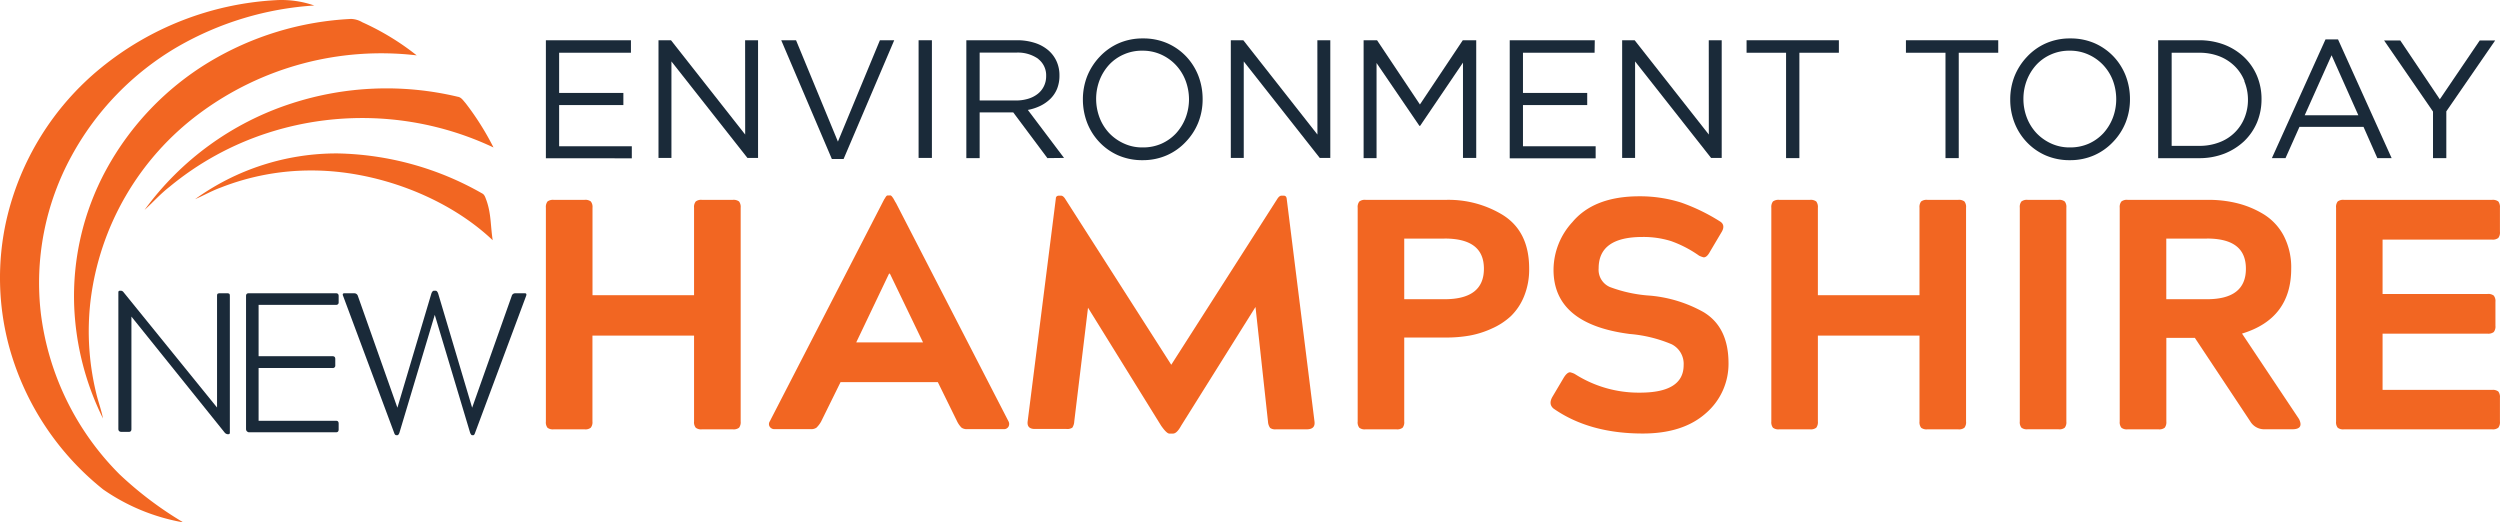
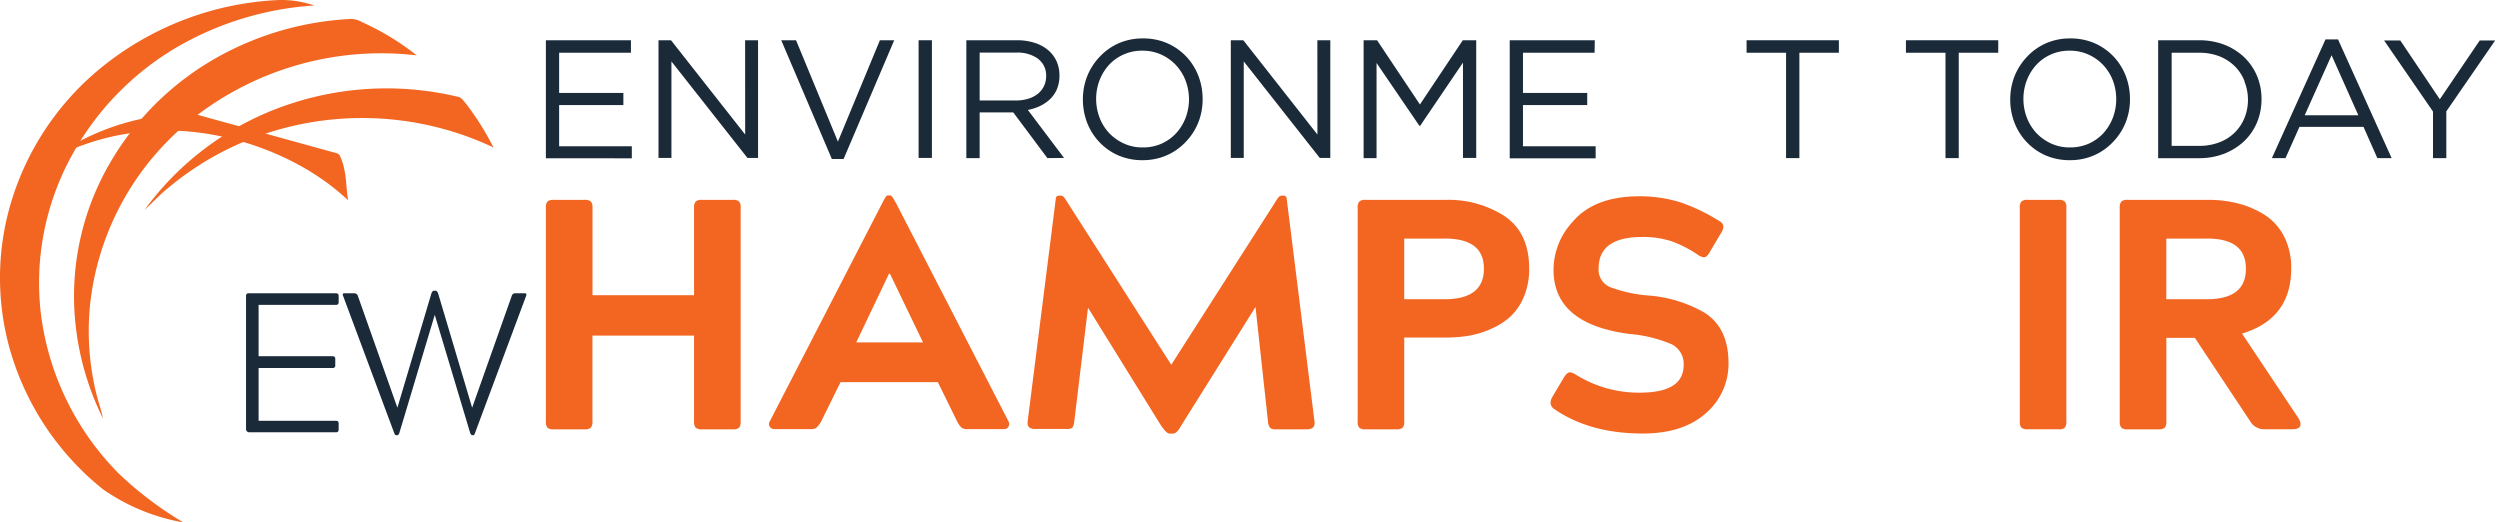
<svg xmlns="http://www.w3.org/2000/svg" id="Layer_1" data-name="Layer 1" viewBox="0 0 400.04 83.59" version="1.1" width="400.04" height="83.59">
  <defs id="defs4">
    <style id="style2">.cls-1{fill:#1a2a39;}.cls-2{fill:#f26622;}</style>
  </defs>
  <path class="cls-1" d="M 100.96,8.44 H 89.47 v 6.43 h 10.28 v 1.94 h -10.28 v 6.59 h 11.63 v 1.93 H 87.35 V 6.44 h 13.61 z" id="path6" />
  <path class="cls-1" d="m 119.23,6.44 h 2.07 V 25.27 h -1.7 l -12.16,-15.44 V 25.27 h -2.07 V 6.44 h 2 l 11.87,15.09 z" id="path8" />
  <path class="cls-1" d="m 140.8,6.44 h 2.29 l -8.1,19 h -1.88 l -8.1,-19 h 2.37 l 6.7,16.22 z" id="path10" />
  <path class="cls-1" d="M 149.12,6.44 V 25.27 h -2.13 V 6.44 Z" id="path12" />
  <path class="cls-1" d="m 167.6,25.3 -5.46,-7.31 h -5.38 v 7.31 h -2.13 V 6.44 h 8.1 a 9.12,9.12 0 0 1 2.81,0.41 6.26,6.26 0 0 1 2.14,1.14 5.07,5.07 0 0 1 1.37,1.78 5.38,5.38 0 0 1 0.48,2.3 5.59,5.59 0 0 1 -0.37,2.11 4.82,4.82 0 0 1 -1.07,1.62 6.2,6.2 0 0 1 -1.62,1.14 7.93,7.93 0 0 1 -2,0.65 l 5.79,7.68 z m -1.46,-15.88 a 5.65,5.65 0 0 0 -3.56,-1 h -5.82 v 7.66 h 5.79 a 6.71,6.71 0 0 0 1.95,-0.27 4.59,4.59 0 0 0 1.53,-0.77 3.5,3.5 0 0 0 1,-1.22 3.58,3.58 0 0 0 0.37,-1.65 3.3,3.3 0 0 0 -1.26,-2.73 z" id="path14" />
  <path class="cls-1" d="m 191.75,19.59 a 9.61,9.61 0 0 1 -2,3.1 9.23,9.23 0 0 1 -3,2.14 9.49,9.49 0 0 1 -3.93,0.8 9.55,9.55 0 0 1 -3.91,-0.78 9.24,9.24 0 0 1 -3,-2.12 9.44,9.44 0 0 1 -1.95,-3.09 10.33,10.33 0 0 1 -0.68,-3.73 10.11,10.11 0 0 1 0.69,-3.72 9.86,9.86 0 0 1 2,-3.11 9.34,9.34 0 0 1 3,-2.14 9.48,9.48 0 0 1 3.93,-0.79 9.55,9.55 0 0 1 3.91,0.78 9.32,9.32 0 0 1 3,2.11 9.54,9.54 0 0 1 1.95,3.09 10.37,10.37 0 0 1 0.68,3.73 10,10 0 0 1 -0.69,3.73 z m -2.05,-6.72 a 7.56,7.56 0 0 0 -1.55,-2.47 7.45,7.45 0 0 0 -2.35,-1.67 7.16,7.16 0 0 0 -3,-0.62 7.14,7.14 0 0 0 -3,0.61 7,7 0 0 0 -2.33,1.65 7.9,7.9 0 0 0 -1.52,2.46 8.44,8.44 0 0 0 -0.55,3 8.5,8.5 0 0 0 0.55,3 7.6,7.6 0 0 0 1.55,2.48 7.51,7.51 0 0 0 2.36,1.66 6.93,6.93 0 0 0 3,0.62 7.26,7.26 0 0 0 3,-0.6 7.23,7.23 0 0 0 2.33,-1.66 7.9,7.9 0 0 0 1.52,-2.46 8.4,8.4 0 0 0 0.55,-3 8.58,8.58 0 0 0 -0.56,-3 z" id="path16" />
  <path class="cls-1" d="m 210.8,6.44 h 2.07 V 25.27 h -1.69 l -12.16,-15.44 V 25.27 h -2.07 V 6.44 h 2 l 11.86,15.09 z" id="path18" />
  <path class="cls-1" d="m 227.24,20.14 h -0.11 l -6.86,-10.06 v 15.22 h -2.07 V 6.44 h 2.15 l 6.86,10.28 6.86,-10.28 h 2.15 V 25.27 h -2.12 v -15.25 z" id="path20" />
  <path class="cls-1" d="m 255.16,8.44 h -11.46 v 6.43 h 10.28 v 1.94 h -10.28 v 6.59 h 11.63 v 1.93 h -13.75 V 6.44 h 13.61 z" id="path22" />
-   <path class="cls-1" d="m 273.43,6.44 h 2.07 V 25.27 h -1.7 l -12.16,-15.44 V 25.27 h -2.07 V 6.44 h 2 l 11.87,15.09 z" id="path24" />
  <path class="cls-1" d="m 287.93,25.3 h -2.13 V 8.44 h -6.32 v -2 h 14.77 v 2 h -6.32 z" id="path26" />
  <path class="cls-1" d="m 313.43,25.3 h -2.12 V 8.44 h -6.33 v -2 h 14.77 v 2 h -6.32 z" id="path28" />
  <path class="cls-1" d="m 340.14,19.59 a 9.61,9.61 0 0 1 -2,3.1 9.34,9.34 0 0 1 -3,2.14 9.49,9.49 0 0 1 -3.93,0.8 9.55,9.55 0 0 1 -3.91,-0.78 9.24,9.24 0 0 1 -3,-2.12 9.44,9.44 0 0 1 -1.95,-3.09 10.12,10.12 0 0 1 -0.68,-3.73 10.11,10.11 0 0 1 0.69,-3.72 9.86,9.86 0 0 1 2,-3.11 9.23,9.23 0 0 1 3,-2.14 9.47,9.47 0 0 1 3.92,-0.79 9.59,9.59 0 0 1 3.92,0.78 9.43,9.43 0 0 1 3,2.11 9.54,9.54 0 0 1 1.95,3.09 10.37,10.37 0 0 1 0.68,3.73 10,10 0 0 1 -0.69,3.73 z m -2.05,-6.72 a 7.56,7.56 0 0 0 -1.55,-2.47 7.38,7.38 0 0 0 -2.36,-1.67 7.08,7.08 0 0 0 -3,-0.62 7.11,7.11 0 0 0 -3,0.61 7,7 0 0 0 -2.33,1.65 7.9,7.9 0 0 0 -1.52,2.46 8.23,8.23 0 0 0 -0.55,3 8.29,8.29 0 0 0 0.55,3 7.6,7.6 0 0 0 1.55,2.48 7.58,7.58 0 0 0 2.35,1.66 7,7 0 0 0 3,0.62 7.31,7.31 0 0 0 3,-0.6 7.23,7.23 0 0 0 2.33,-1.66 7.9,7.9 0 0 0 1.52,-2.46 8.4,8.4 0 0 0 0.55,-3 8.58,8.58 0 0 0 -0.54,-3 z" id="path30" />
  <path class="cls-1" d="m 361.16,19.59 a 9.08,9.08 0 0 1 -2.06,3 9.92,9.92 0 0 1 -3.18,2 11,11 0 0 1 -4.05,0.72 h -6.53 V 6.44 h 6.53 a 11.26,11.26 0 0 1 4.05,0.71 9.73,9.73 0 0 1 3.18,2 8.93,8.93 0 0 1 2.06,3 9.51,9.51 0 0 1 0.72,3.71 9.65,9.65 0 0 1 -0.72,3.73 z m -2,-6.61 a 6.84,6.84 0 0 0 -1.56,-2.38 7.26,7.26 0 0 0 -2.46,-1.59 8.76,8.76 0 0 0 -3.23,-0.57 h -4.41 V 23.34 h 4.41 a 8.76,8.76 0 0 0 3.23,-0.57 6.93,6.93 0 0 0 2.46,-1.57 6.9,6.9 0 0 0 1.56,-2.35 7.66,7.66 0 0 0 0.55,-2.94 7.75,7.75 0 0 0 -0.59,-2.93 z" id="path32" />
  <path class="cls-1" d="m 382.7,25.3 h -2.29 l -2.21,-5 h -10.25 l -2.23,5 h -2.18 l 8.58,-19 h 2 z m -9.61,-16.46 -4.3,9.6 h 8.58 z" id="path34" />
  <path class="cls-1" d="m 391.45,25.3 h -2.13 v -7.45 l -7.83,-11.38 h 2.59 l 6.33,9.42 6.39,-9.42 h 2.47 l -7.82,11.35 z" id="path36" />
-   <path class="cls-1" d="m 18.94,68.62 v -21.85 c 0,-0.17 0.09,-0.25 0.28,-0.25 h 0.13 a 0.53,0.53 0 0 1 0.38,0.19 l 15,18.5 v -17.84 q 0,-0.29 0.09,-0.36 a 0.6,0.6 0 0 1 0.35,-0.08 h 1.17 a 0.58,0.58 0 0 1 0.35,0.08 q 0.09,0.08 0.09,0.36 v 21.86 a 0.22,0.22 0 0 1 -0.25,0.25 h -0.13 a 0.74,0.74 0 0 1 -0.44,-0.25 l -14.93,-18.57 v 18 c 0,0.3 -0.14,0.45 -0.44,0.45 h -1.2 c -0.32,-0.04 -0.45,-0.19 -0.45,-0.49 z" id="path38" />
  <path class="cls-1" d="m 39.37,68.62 v -21.25 c 0,-0.29 0.13,-0.44 0.41,-0.44 h 14 c 0.27,0 0.41,0.15 0.41,0.44 v 1 a 0.37,0.37 0 0 1 -0.41,0.41 h -12.4 v 8.22 h 11.83 c 0.3,0 0.44,0.15 0.44,0.45 v 1 a 0.39,0.39 0 0 1 -0.44,0.44 h -11.83 v 8.44 h 12.4 c 0.27,0 0.41,0.15 0.41,0.45 v 0.94 c 0,0.3 -0.14,0.45 -0.41,0.45 h -14 c -0.28,-0.1 -0.41,-0.25 -0.41,-0.55 z" id="path40" />
  <path class="cls-1" d="m 63.07,69.26 -8.16,-21.89 c -0.13,-0.29 -0.06,-0.44 0.19,-0.44 h 1.6 a 0.59,0.59 0 0 1 0.57,0.44 l 6.32,17.87 5.44,-18.28 c 0.11,-0.29 0.25,-0.44 0.42,-0.44 h 0.25 c 0.17,0 0.3,0.15 0.41,0.44 l 5.44,18.28 6.33,-17.87 a 0.57,0.57 0 0 1 0.56,-0.44 h 1.55 c 0.24,0 0.3,0.15 0.19,0.44 l -8.16,21.89 c -0.08,0.25 -0.18,0.38 -0.28,0.38 h -0.19 c -0.11,0 -0.21,-0.13 -0.32,-0.38 l -5.66,-18.88 -5.66,18.88 c -0.1,0.25 -0.21,0.38 -0.32,0.38 h -0.15 c -0.18,0 -0.29,-0.13 -0.37,-0.38 z" id="path42" />
  <path class="cls-2" d="m 87.35,67.44 v -34.2 a 1.46,1.46 0 0 1 0.26,-1 1.46,1.46 0 0 1 1,-0.26 h 4.93 a 1.42,1.42 0 0 1 1,0.26 1.41,1.41 0 0 1 0.27,1 v 14 h 16.25 v -14 a 1.41,1.41 0 0 1 0.27,-1 1.42,1.42 0 0 1 1,-0.26 h 4.93 a 1.46,1.46 0 0 1 1,0.26 1.46,1.46 0 0 1 0.26,1 v 34.2 a 1.45,1.45 0 0 1 -0.26,1 1.41,1.41 0 0 1 -1,0.26 h -4.93 a 1.37,1.37 0 0 1 -1,-0.26 1.39,1.39 0 0 1 -0.27,-1 v -13.74 H 94.8 v 13.74 a 1.39,1.39 0 0 1 -0.27,1 1.37,1.37 0 0 1 -1,0.26 h -4.93 a 1.41,1.41 0 0 1 -1,-0.26 1.45,1.45 0 0 1 -0.25,-1 z" id="path44" />
  <path class="cls-2" d="m 123.17,67.44 18,-34.93 0.16,-0.31 0.15,-0.29 0.14,-0.21 a 1.6,1.6 0 0 1 0.13,-0.21 1.47,1.47 0 0 1 0.1,-0.13 0.57,0.57 0 0 1 0.13,-0.08 h 0.19 0.15 a 0.41,0.41 0 0 1 0.21,0 0.67,0.67 0 0 1 0.21,0.18 l 0.19,0.26 0.21,0.37 a 3.1,3.1 0 0 0 0.23,0.39 l 18,34.93 a 0.89,0.89 0 0 1 0,0.87 0.82,0.82 0 0 1 -0.76,0.39 h -5.82 a 1.5,1.5 0 0 1 -0.92,-0.23 3.69,3.69 0 0 1 -0.71,-1 l -3.09,-6.29 h -15.57 l -3.1,6.29 a 4.25,4.25 0 0 1 -0.76,1 1.5,1.5 0 0 1 -0.92,0.23 h -5.77 a 0.88,0.88 0 0 1 -0.78,-0.39 0.77,0.77 0 0 1 0,-0.84 z m 19.09,-23.65 -5.25,11 h 10.69 l -5.3,-11 z" id="path46" />
  <path class="cls-2" d="m 164.44,67.44 4.51,-35.66 c 0,-0.31 0.2,-0.47 0.48,-0.47 h 0.36 c 0.21,0 0.42,0.16 0.63,0.47 l 17,26.59 17,-26.59 c 0.21,-0.31 0.42,-0.47 0.63,-0.47 h 0.36 c 0.28,0 0.44,0.16 0.48,0.47 l 4.45,35.66 q 0.17,1.26 -1.26,1.26 h -4.92 a 1.36,1.36 0 0 1 -0.92,-0.23 1.89,1.89 0 0 1 -0.34,-1 l -2,-18.35 -11.9,19 c -0.46,0.84 -0.89,1.26 -1.31,1.26 h -0.58 c -0.28,0 -0.72,-0.42 -1.31,-1.26 l -11.7,-18.88 -2.2,18.19 a 2,2 0 0 1 -0.31,1 1.45,1.45 0 0 1 -0.95,0.21 h -4.94 q -1.41,0.05 -1.26,-1.2 z" id="path48" />
  <path class="cls-2" d="m 217.25,67.44 v -34.2 a 1.41,1.41 0 0 1 0.27,-1 1.42,1.42 0 0 1 1,-0.26 h 12.91 a 16.64,16.64 0 0 1 8.86,2.31 q 4.41,2.63 4.4,8.7 a 11.33,11.33 0 0 1 -0.81,4.41 9.24,9.24 0 0 1 -2.1,3.17 10.93,10.93 0 0 1 -3.06,2 14.91,14.91 0 0 1 -3.57,1.13 21.38,21.38 0 0 1 -3.72,0.31 h -6.73 v 13.43 a 1.4,1.4 0 0 1 -0.26,1 1.4,1.4 0 0 1 -1,0.26 h -4.93 a 1.37,1.37 0 0 1 -1,-0.26 1.39,1.39 0 0 1 -0.26,-1 z m 13.9,-29.26 h -6.45 v 9.7 h 6.45 c 4.2,0 6.3,-1.62 6.3,-4.88 0,-3.26 -2.1,-4.83 -6.3,-4.83 z" id="path50" />
  <path class="cls-2" d="m 248.41,63.5 1.83,-3.09 c 0.35,-0.56 0.69,-0.84 1,-0.84 a 3.31,3.31 0 0 1 0.73,0.26 19,19 0 0 0 10.44,3 q 7,0 7,-4.41 a 3.51,3.51 0 0 0 -1.91,-3.33 21.84,21.84 0 0 0 -6.74,-1.65 q -12.18,-1.58 -12.17,-10.28 a 11.33,11.33 0 0 1 3,-7.6 q 3.46,-4.14 10.7,-4.15 a 21.92,21.92 0 0 1 6.71,1 30.59,30.59 0 0 1 6.19,3 c 0.66,0.38 0.75,1 0.26,1.78 l -1.83,3.09 c -0.32,0.6 -0.65,0.9 -1,0.9 a 3.64,3.64 0 0 1 -0.74,-0.27 18.41,18.41 0 0 0 -4.48,-2.33 14.78,14.78 0 0 0 -4.59,-0.66 q -7,0 -7,5 a 3,3 0 0 0 1.78,3 22.3,22.3 0 0 0 6.5,1.39 21.35,21.35 0 0 1 8.5,2.63 q 4,2.4 4,8.18 a 10.42,10.42 0 0 1 -3.62,8 q -3.67,3.26 -10.12,3.25 -8.55,0 -14.27,-4 c -0.54,-0.47 -0.63,-1.06 -0.17,-1.87 z" id="path52" />
-   <path class="cls-2" d="m 283.44,67.44 v -34.2 a 1.46,1.46 0 0 1 0.26,-1 1.46,1.46 0 0 1 1,-0.26 h 4.93 a 1.46,1.46 0 0 1 1,0.26 1.46,1.46 0 0 1 0.26,1 v 14 h 16.26 v -14 a 1.46,1.46 0 0 1 0.26,-1 1.45,1.45 0 0 1 1,-0.26 h 4.93 a 1.42,1.42 0 0 1 1,0.26 1.41,1.41 0 0 1 0.26,1 v 34.2 a 1.4,1.4 0 0 1 -0.26,1 1.37,1.37 0 0 1 -1,0.26 h -4.93 a 1.4,1.4 0 0 1 -1,-0.26 1.45,1.45 0 0 1 -0.26,-1 v -13.74 h -16.26 v 13.74 a 1.45,1.45 0 0 1 -0.26,1 1.41,1.41 0 0 1 -1,0.26 h -4.93 a 1.41,1.41 0 0 1 -1,-0.26 1.45,1.45 0 0 1 -0.26,-1 z" id="path54" />
  <path class="cls-2" d="m 329.39,68.69 h -4.93 a 1.38,1.38 0 0 1 -1,-0.26 1.4,1.4 0 0 1 -0.26,-1 v -34.19 a 1.41,1.41 0 0 1 0.26,-1 1.43,1.43 0 0 1 1,-0.26 h 4.93 a 1.42,1.42 0 0 1 1,0.26 1.41,1.41 0 0 1 0.26,1 v 34.2 a 1.4,1.4 0 0 1 -0.26,1 1.37,1.37 0 0 1 -1,0.25 z" id="path56" />
  <path class="cls-2" d="m 339.19,67.44 v -34.2 a 1.41,1.41 0 0 1 0.27,-1 1.42,1.42 0 0 1 1,-0.26 h 12.95 a 18.86,18.86 0 0 1 4.62,0.55 15.12,15.12 0 0 1 4.2,1.76 8.92,8.92 0 0 1 3.2,3.43 11,11 0 0 1 1.2,5.27 q 0,8 -7.87,10.39 l 9.13,13.69 c 0.52,1.08 0.16,1.62 -1.1,1.62 h -4.56 a 2.58,2.58 0 0 1 -2.15,-1.26 l -8.87,-13.37 h -4.56 v 13.38 a 1.45,1.45 0 0 1 -0.26,1 1.41,1.41 0 0 1 -1,0.26 h -4.93 a 1.37,1.37 0 0 1 -1,-0.26 1.39,1.39 0 0 1 -0.27,-1 z m 13.95,-29.26 h -6.5 v 9.7 h 6.5 c 4.16,0 6.24,-1.62 6.24,-4.88 0,-3.26 -2.08,-4.83 -6.24,-4.83 z" id="path58" />
-   <path class="cls-2" d="m 373.81,67.44 v -34.2 a 1.41,1.41 0 0 1 0.26,-1 1.43,1.43 0 0 1 1,-0.26 h 23.7 a 1.46,1.46 0 0 1 1,0.26 1.46,1.46 0 0 1 0.26,1 v 3.83 a 1.42,1.42 0 0 1 -0.26,1 1.41,1.41 0 0 1 -1,0.27 h -17.52 v 8.7 h 16.79 a 1.42,1.42 0 0 1 1,0.26 1.41,1.41 0 0 1 0.27,1 v 3.83 a 1.41,1.41 0 0 1 -0.27,1 1.42,1.42 0 0 1 -1,0.26 h -16.79 v 9 h 17.52 a 1.41,1.41 0 0 1 1,0.26 1.45,1.45 0 0 1 0.26,1 v 3.79 a 1.45,1.45 0 0 1 -0.26,1 1.41,1.41 0 0 1 -1,0.26 h -23.7 a 1.38,1.38 0 0 1 -1,-0.26 1.4,1.4 0 0 1 -0.26,-1 z" id="path60" />
  <path class="cls-2" d="m 16.07,10.93 a 48.47,48.47 0 0 1 28,-10.9 16.06,16.06 0 0 1 6.22,0.85 50.12,50.12 0 0 0 -21.88,6.61 45.27,45.27 0 0 0 -17,17.54 42.29,42.29 0 0 0 -4.88,25.07 44.06,44.06 0 0 0 12.61,25.81 57.9,57.9 0 0 0 10.19,7.68 32.11,32.11 0 0 1 -12.82,-5.27 44.15,44.15 0 0 1 -15,-22.67 42.17,42.17 0 0 1 -0.47,-20.49 44.1,44.1 0 0 1 15.03,-24.23 z" id="path62" />
  <path class="cls-2" d="m 33.43,9.95 a 48.63,48.63 0 0 1 22.73,-6.92 3.69,3.69 0 0 1 1.81,0.53 41,41 0 0 1 8.71,5.3 48.76,48.76 0 0 0 -34.8,9.32 43.93,43.93 0 0 0 -17.4,30 41.93,41.93 0 0 0 0.91,14.72 c 0.32,1.36 0.82,2.68 1.09,4.06 a 44.35,44.35 0 0 1 -4.6,-17.8 42.4,42.4 0 0 1 5.11,-22 45.62,45.62 0 0 1 16.44,-17.21 z" id="path64" />
  <path class="cls-2" d="m 46.63,16.56 a 49.13,49.13 0 0 1 26.61,-1.08 c 0.58,0.08 0.89,0.62 1.24,1 a 44,44 0 0 1 4.49,7.12 49.18,49.18 0 0 0 -36.13,-2.33 47.6,47.6 0 0 0 -15.71,8.62 c -1.45,1.12 -2.67,2.5 -4,3.7 a 47,47 0 0 1 23.5,-17.03 z" id="path66" />
-   <path class="cls-2" d="m 53.99,24.55 a 48.39,48.39 0 0 1 23.14,6.39 c 0.44,0.21 0.54,0.71 0.71,1.12 0.77,2.18 0.64,4.09 1,6.38 -7.39,-7 -18.8,-11.18 -29,-11.16 a 39.39,39.39 0 0 0 -14.51,2.73 c -1.42,0.51 -2.73,1.27 -4.11,1.86 a 38.71,38.71 0 0 1 22.77,-7.32 z" id="path68" />
+   <path class="cls-2" d="m 53.99,24.55 c 0.44,0.21 0.54,0.71 0.71,1.12 0.77,2.18 0.64,4.09 1,6.38 -7.39,-7 -18.8,-11.18 -29,-11.16 a 39.39,39.39 0 0 0 -14.51,2.73 c -1.42,0.51 -2.73,1.27 -4.11,1.86 a 38.71,38.71 0 0 1 22.77,-7.32 z" id="path68" />
</svg>